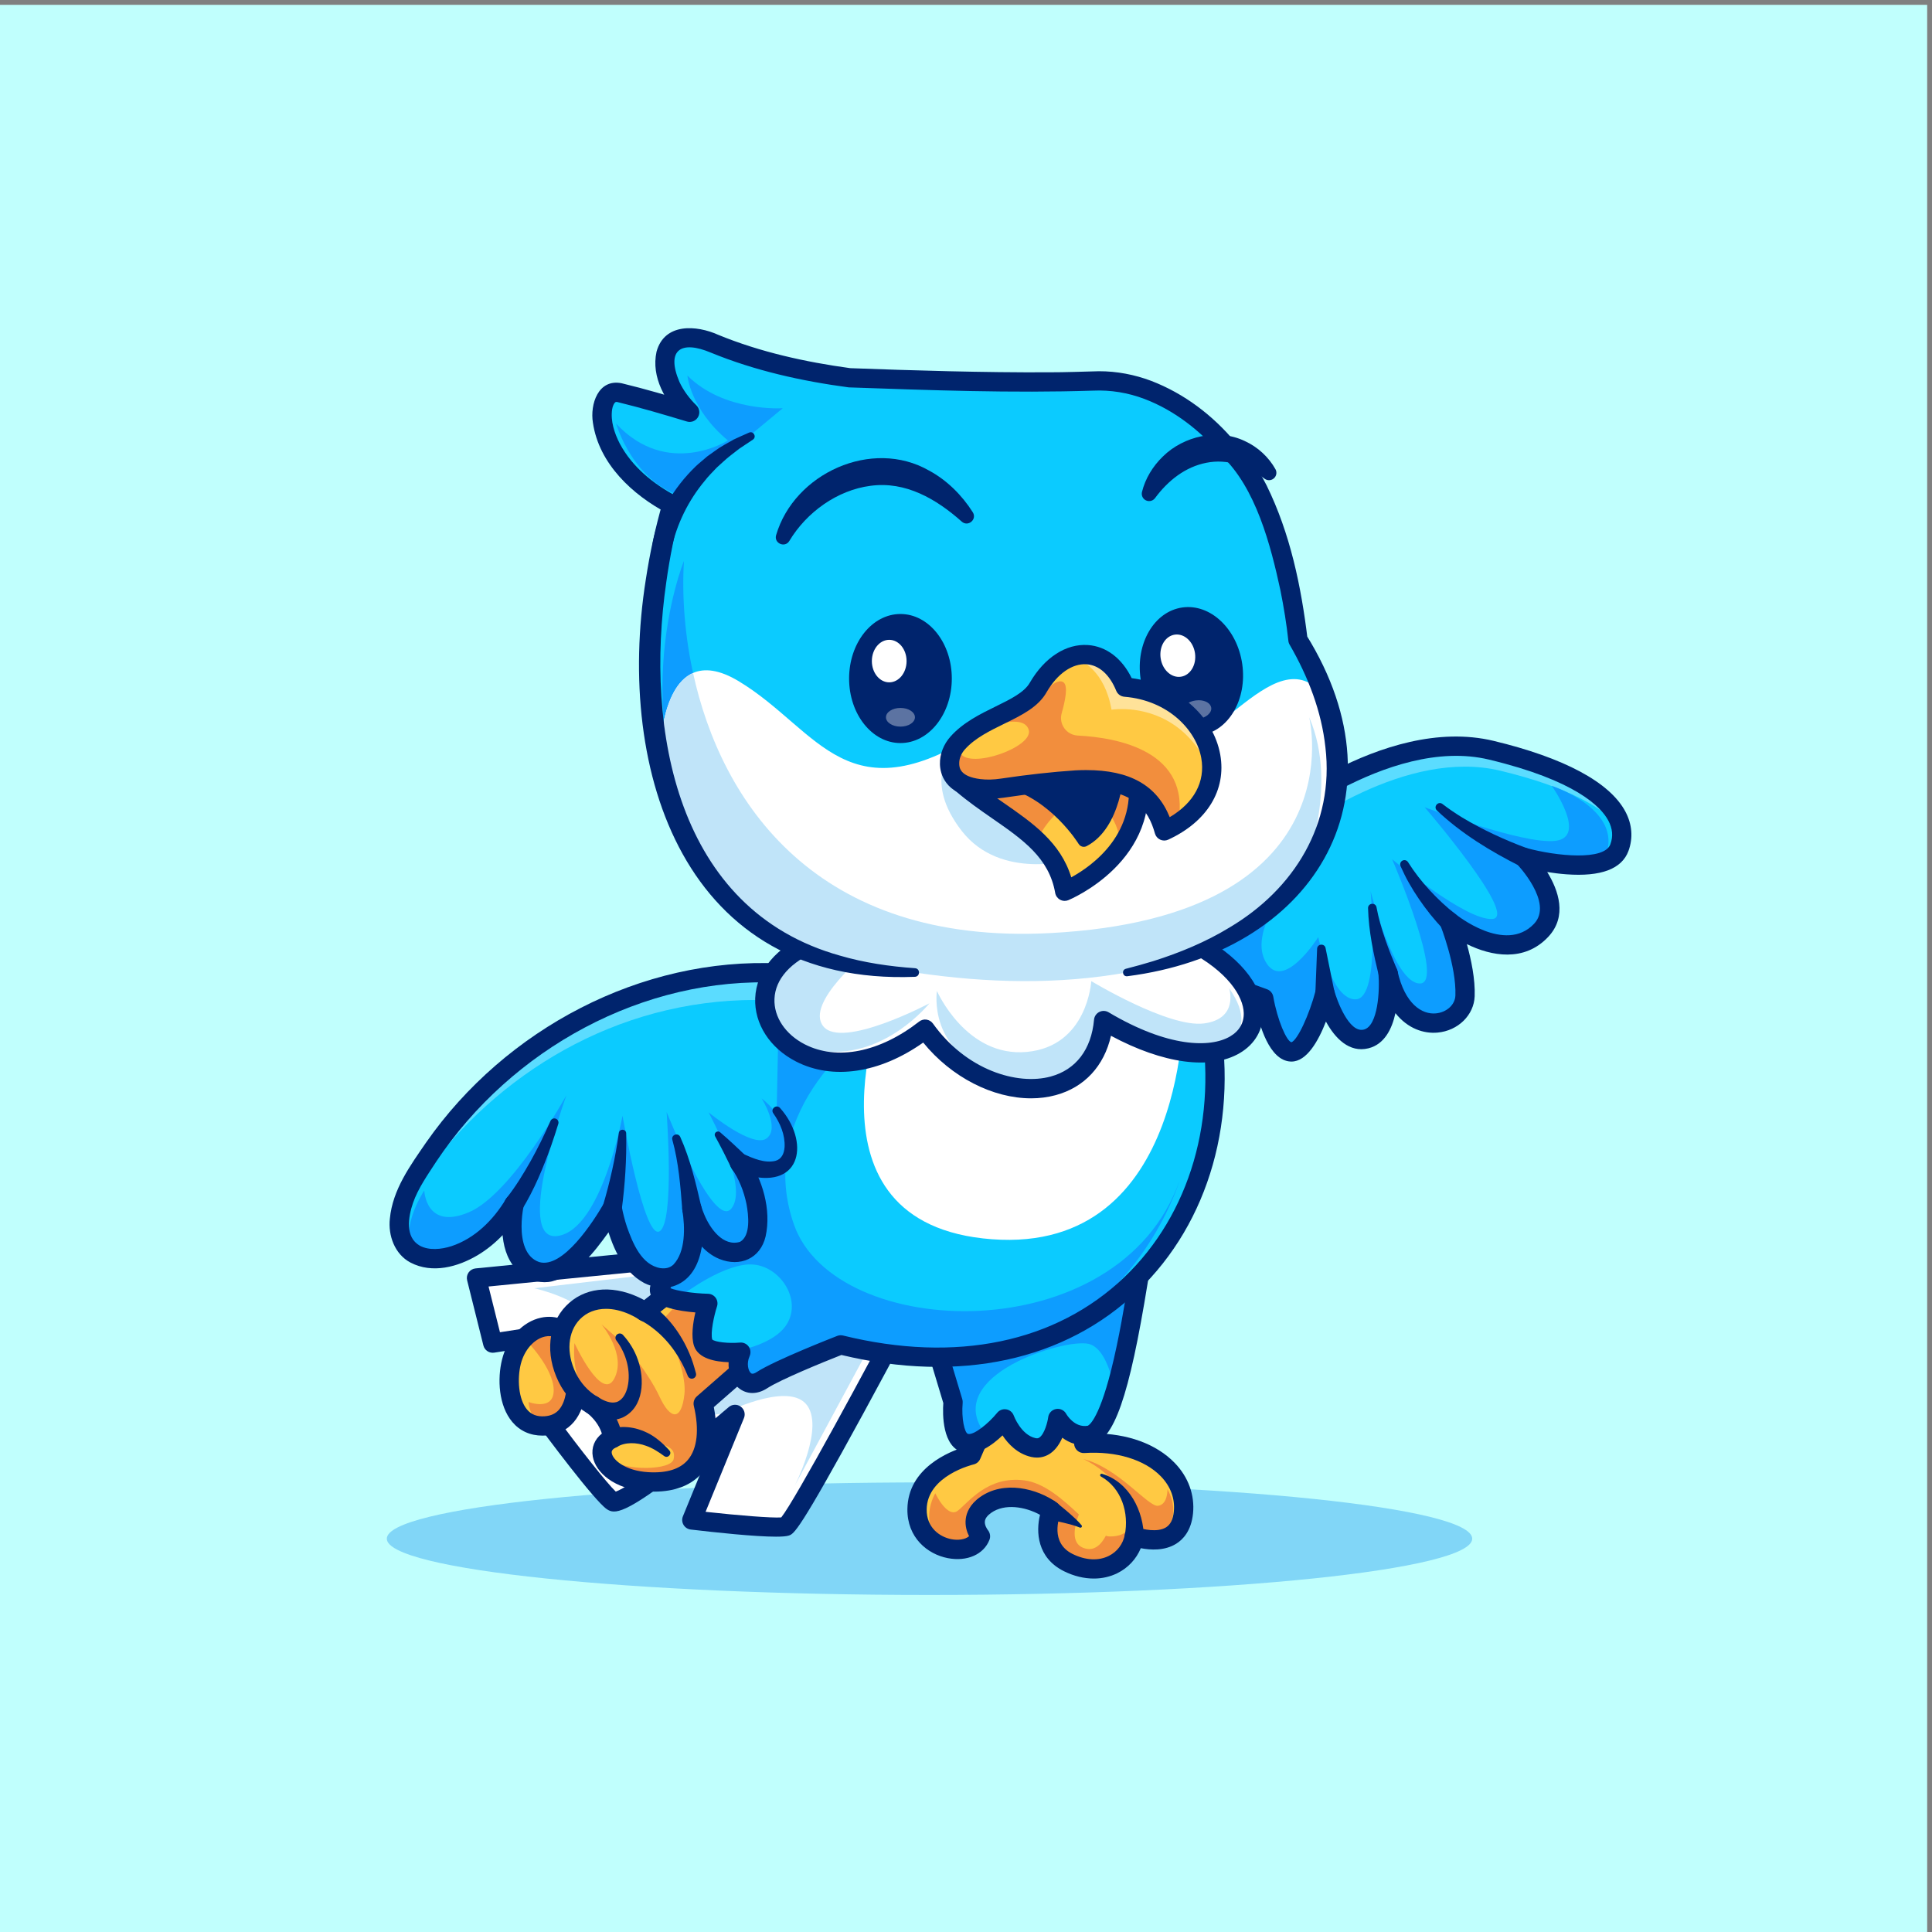
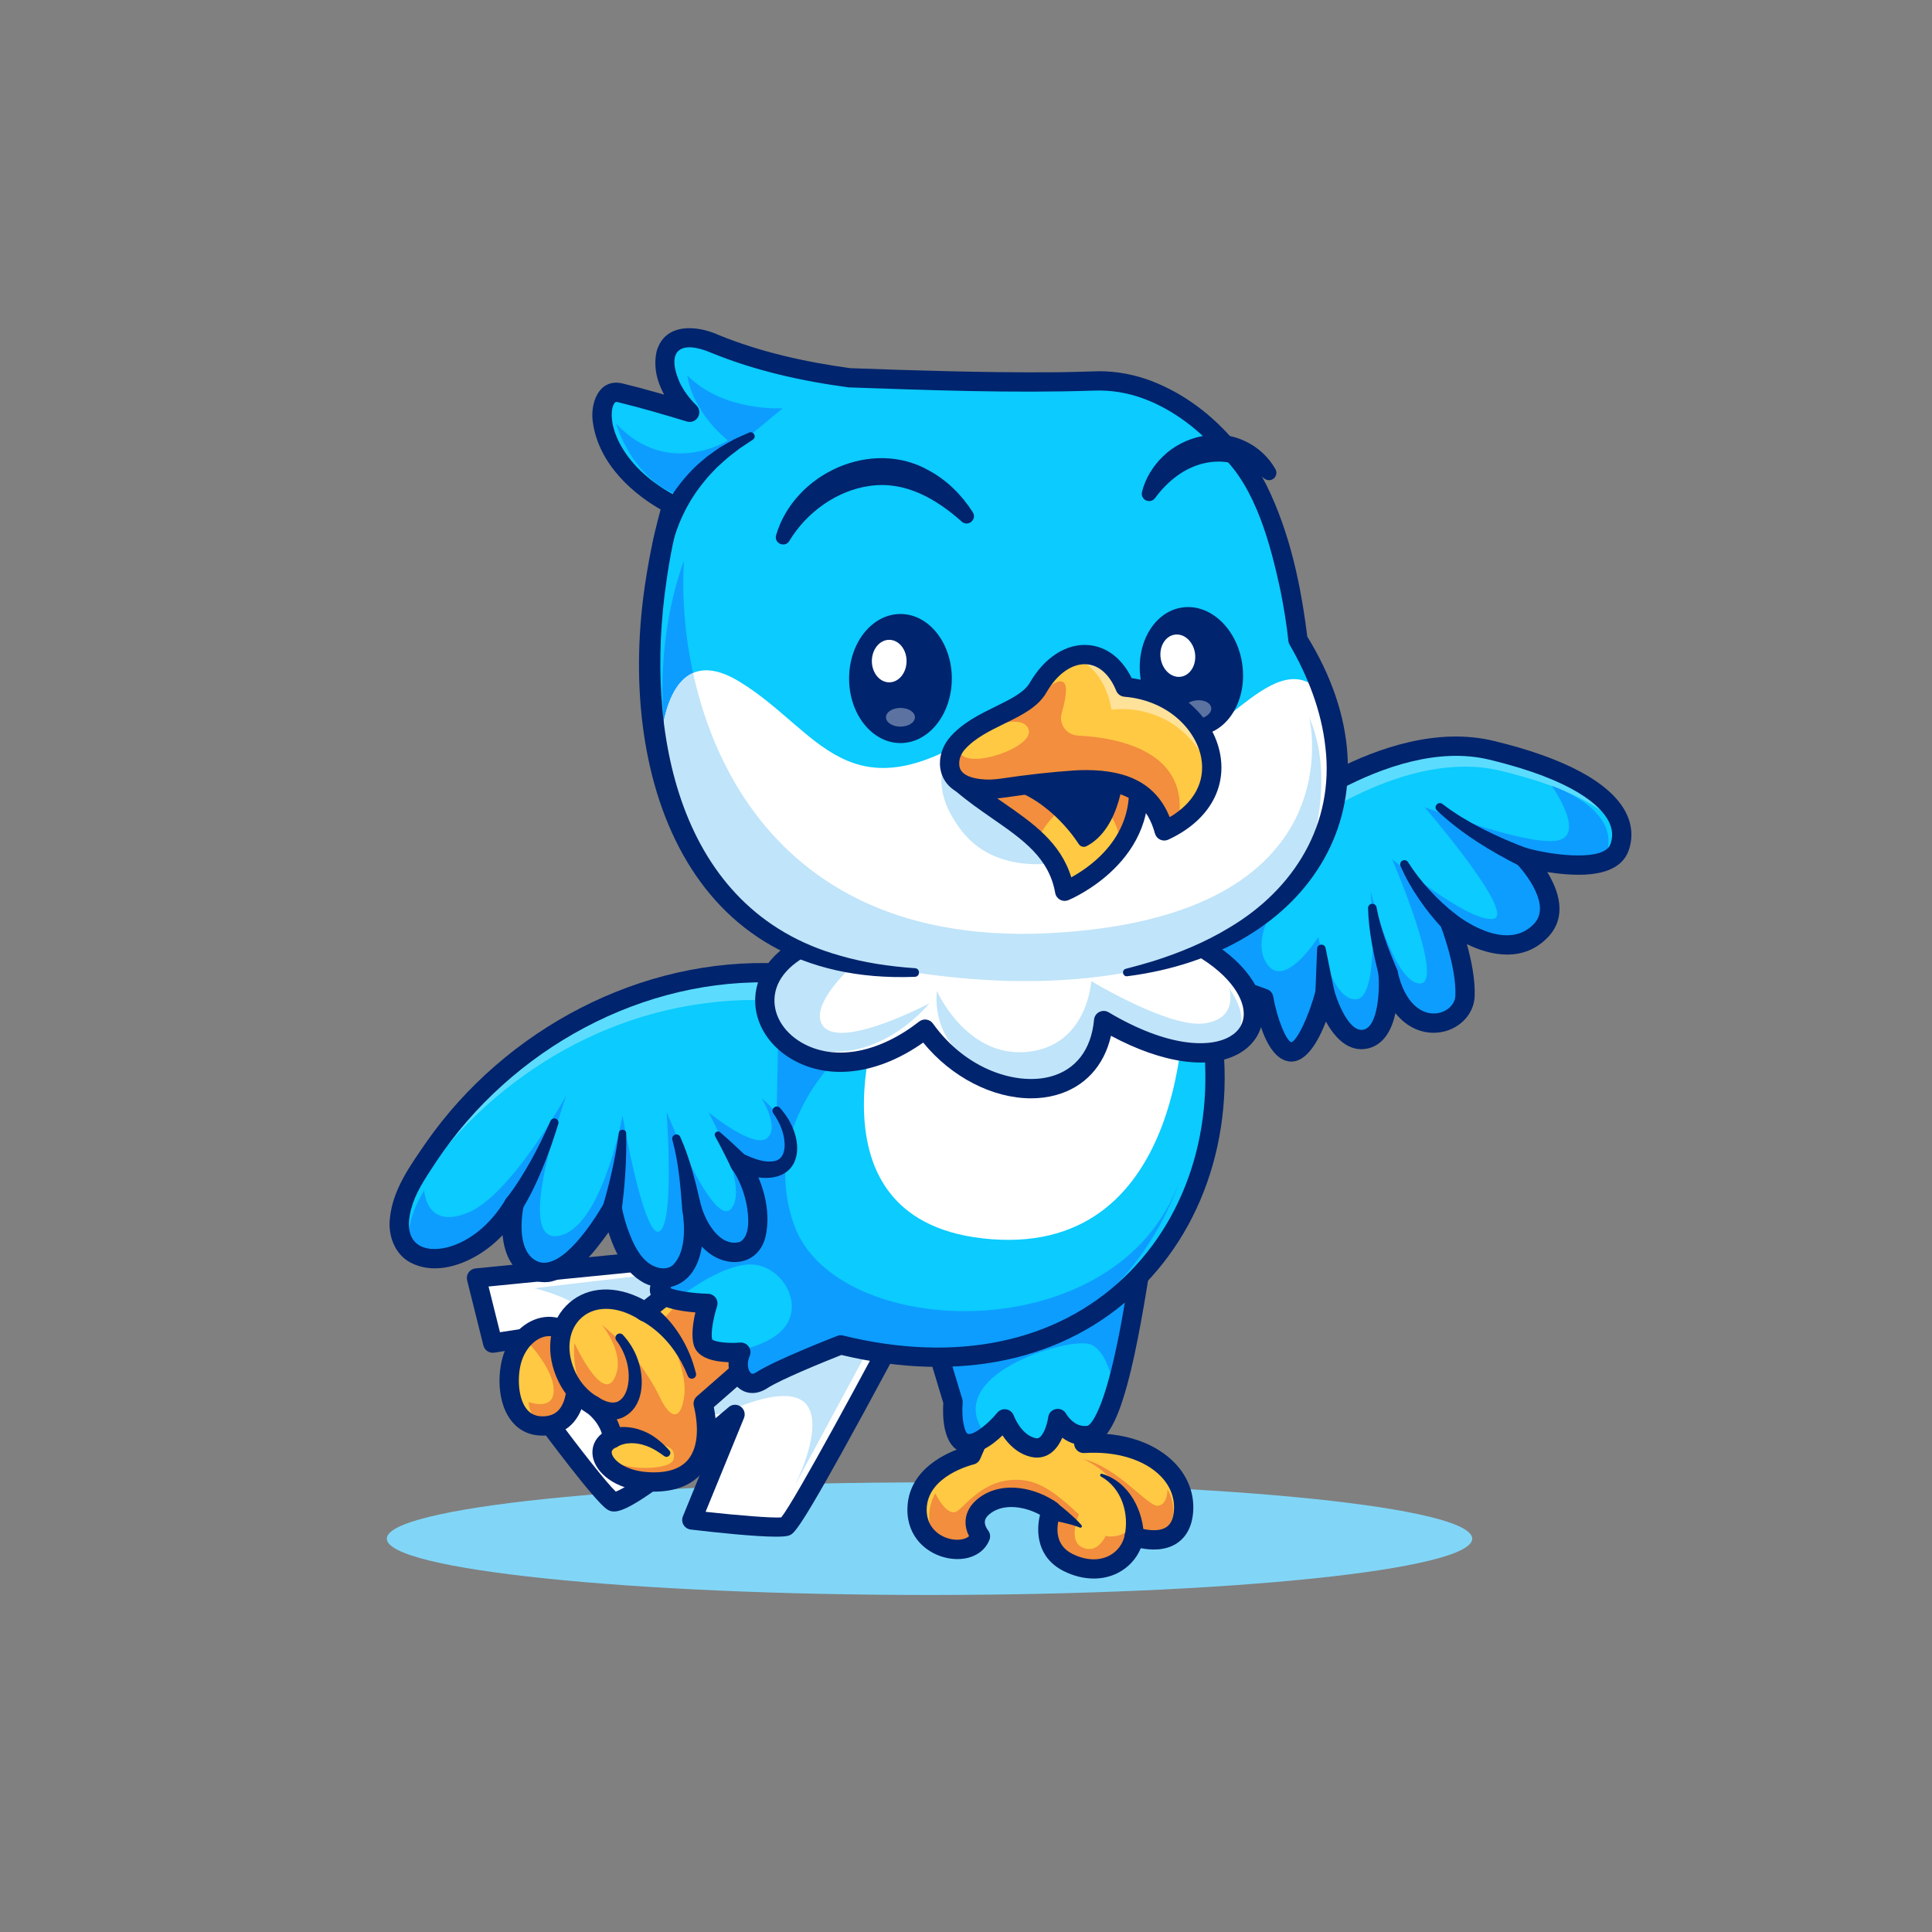
<svg xmlns="http://www.w3.org/2000/svg" xmlns:ns1="http://sodipodi.sourceforge.net/DTD/sodipodi-0.dtd" xmlns:ns2="http://www.inkscape.org/namespaces/inkscape" version="1.1" id="svg1" width="5333.333" height="5333.333" viewBox="0 0 5333.333 5333.333" ns1:docname="368496827_a8fa7783-3707-41ff-b41f-e7bb5140cea3.eps">
  <rect x="0" y="0" width="5333.333" height="5333.333" fill="#808080" stroke="none" />
  <defs id="defs1" />
  <ns1:namedview id="namedview1" pagecolor="#ffffff" bordercolor="#000000" borderopacity="0.25" ns2:showpageshadow="2" ns2:pageopacity="0.0" ns2:pagecheckerboard="0" ns2:deskcolor="#d1d1d1">
    <ns2:page x="0" y="0" ns2:label="1" id="page1" width="5333.333" height="5333.333" margin="0" bleed="0" />
  </ns1:namedview>
  <g id="g1" ns2:groupmode="layer" ns2:label="1">
    <g id="group-R5">
-       <path id="path2" d="M 0,0 H 40000 V 40000 H 0 Z" style="fill:#c0fffd;fill-opacity:1;fill-rule:nonzero;stroke:none" transform="matrix(0.133,0,0,-0.133,0,5333.333)" />
      <path id="path3" d="m 30557.2,8163.7 c 0,-645.2 -5043.2,-1168.2 -11264.3,-1168.2 -6221.1,0 -11264.29,523 -11264.29,1168.2 0,645.1 5043.19,1168.1 11264.29,1168.1 6221.1,0 11264.3,-523 11264.3,-1168.1" style="fill:#81d6f7;fill-opacity:1;fill-rule:nonzero;stroke:none" transform="matrix(0.133,0,0,-0.133,0,5333.333)" />
      <path id="path4" d="m 24920.5,20443.8 c 118.5,-295.6 328.1,-707.3 328.1,-707.3 l 981.9,-357.1 c 0,0 188.6,-1091.5 565.8,-1112.5 377.2,-21 704.3,1221.5 704.3,1221.5 0,0 287.6,-1091.4 853.4,-952.4 565.7,138.6 456.2,1367.1 456.2,1367.1 327.6,-1475.6 1572.6,-1134 1597.6,-474.2 24.1,649.8 -317.1,1519.1 -327.1,1545.1 30.5,-25 1175.5,-954.4 1904.3,-186 557.7,587.7 -357.1,1518.1 -357.1,1518.1 0,0 1130.9,-310.1 1697.7,-73.5 135.5,56.5 238.6,144.5 286.6,275.1 248.1,678.3 -426.7,1485.1 -2658.6,2020.9 -2232.5,535.7 -4802.1,-1674.2 -4802.1,-1674.2 l -381.1,-621.8 -895.4,-1459.6 -33.5,-54.6 c -6,-43 28.5,-148 79,-274.6" style="fill:#0bcbff;fill-opacity:1;fill-rule:nonzero;stroke:none" transform="matrix(0.133,0,0,-0.133,0,5333.333)" />
      <path id="path5" d="m 25147.3,19915 c -63.6,134.1 -137.6,295.6 -192.6,432.2 -2.6,6.4 -5.1,12.7 -7.5,18.9 1.5,0.7 3,1.3 4.5,2 38.5,-91.1 82.7,-188.3 125,-278.6 8.3,-22.3 17.4,-45.7 27,-69.9 13.5,-33.6 28.1,-68.6 43.6,-104.6 m 8528.6,2931.3 c -7.1,10.3 -14.5,20.6 -22.1,30.9 -5,36.2 -12.7,72.6 -23.1,109 19.6,-46.8 34.7,-93.5 45.2,-139.9" style="fill:#d5fffe;fill-opacity:1;fill-rule:nonzero;stroke:none" transform="matrix(0.133,0,0,-0.133,0,5333.333)" />
      <path id="path6" d="m 25076.7,20089.5 c -42.3,90.3 -86.5,187.5 -125,278.6 54.8,23.1 108.8,46.8 162,71 l -55.5,-90.4 -33.5,-54.5 c -4.8,-34.8 16.8,-110.2 52,-204.7 m 8577.1,2787.7 c -332.3,449.6 -1119.4,891.6 -2517,1227.1 -241.4,57.9 -486.5,83.7 -732.2,83.7 -987,0 -1978.4,-417.3 -2735.6,-845.3 31.6,146.4 54.3,295.3 68.3,446.6 724.4,383.1 1623.1,726.4 2518.3,726.4 245.5,0 490.8,-25.9 732.2,-83.8 1624,-389.8 2423.2,-922.9 2642.9,-1445.7 10.4,-36.4 18.1,-72.8 23.1,-109" style="fill:#5bdcff;fill-opacity:1;fill-rule:nonzero;stroke:none" transform="matrix(0.133,0,0,-0.133,0,5333.333)" />
      <path id="path7" d="m 24875,20773 c 8.5,-98.6 24,-207.6 45.5,-329.2 118.5,-295.6 328.1,-707.3 328.1,-707.3 l 981.9,-357.1 c 0,0 188.6,-1091.5 565.8,-1112.5 377.2,-21 704.3,1221.5 704.3,1221.5 0,0 287.6,-1091.5 853.4,-952.4 565.7,138.6 456.2,1367.1 456.2,1367.1 327.6,-1475.6 1572.6,-1134 1597.6,-474.2 24.1,649.8 -317.1,1519.1 -327.1,1545.1 30.5,-25 1175.5,-954.4 1904.3,-186 557.8,587.7 -357.1,1518.1 -357.1,1518.1 0,0 1130.9,-310.1 1697.7,-73.5 6.5,75 17.5,144.5 34,207.6 233.1,897.9 -1151,1349.1 -1151,1349.1 0,0 748.8,-1056.5 79,-1141 -669.2,-84.1 -2718.1,697.8 -2718.1,697.8 0,0 1959.3,-2275 1408.6,-2319.5 -546.7,-43.5 -2059.9,1220.5 -2082.9,1239 27.5,-63.5 1108.5,-2583.6 574.7,-2578.6 -540.7,5 -1021.9,1914.8 -1021.9,1914.8 0,0 213.6,-2202.9 -297.6,-2242.4 -510.7,-39.6 -788.9,1290 -788.9,1290 0,0 -738.8,-1176 -1100.9,-496.2 -362.2,679.8 674.8,1835.3 674.8,1835.3 l -920.4,519.2 c -21.1,-3.5 -81.6,-96.5 -244.6,-275.1 L 24875,20773" style="fill:#0d9dff;fill-opacity:1;fill-rule:nonzero;stroke:none" transform="matrix(0.133,0,0,-0.133,0,5333.333)" />
      <path id="path8" d="m 25039.9,20691.5 v -0.2 z M 26805,18066.6 c -6.6,0 -13.2,0.2 -19.8,0.6 -439.4,24.3 -647.2,749 -730.2,1163 l -874.9,318 c -47.6,17.4 -86.9,52.1 -109.9,97.3 -455.2,894.5 -433.7,1049.6 -426.7,1100.5 15.1,109.5 116,185.5 225.6,170.8 103.7,-14.3 177.7,-105.6 172.5,-208.2 15.1,-99.3 185,-481.3 349.9,-811.4 l 907.6,-329.9 c 67.4,-24.5 116.5,-83.3 128.8,-153.9 84.6,-487.8 276,-923.2 376.3,-946.1 124.6,42.4 367.5,559.2 503,1072.1 23.2,87.8 102.7,149 193.5,149 v 0 c 90.9,0 170.3,-61.2 193.4,-149 50.6,-190.1 302.8,-885.8 612.2,-809.2 297.1,73 333.7,823.9 304.7,1155.2 -9.1,105 64.7,199.2 168.9,215.2 103.8,16.3 203,-51.3 225.8,-154.3 152.7,-688.1 511,-906.7 796.5,-879.7 224,20.3 398.4,179.2 405.6,369.8 22.9,610.5 -310.1,1455.8 -313.5,1464.2 -33.7,85 -5.6,182 68.3,235.8 73.9,53.8 174.9,50.6 245.3,-7.7 10,-8.3 1031.5,-836 1632.2,-202.9 413,435.2 -346.9,1232.1 -354.7,1240 -63.4,64.5 -75.6,163.5 -29.9,241.5 45.8,78 138.2,115.6 225.4,91.8 628.8,-172 1617.9,-266.2 1743.6,77.5 60.4,165.1 46.3,326.5 -43.1,493.2 -154.1,287.3 -680.4,833.6 -2474.7,1264.2 -2105.7,505.6 -4600.1,-1610 -4625,-1631.4 -83.8,-72 -210.2,-62.4 -282.1,21.4 -72,83.8 -62.5,210 21.2,282 108.2,93 2674.2,2270 4979.3,1717.1 1463.2,-351.2 2408.6,-857.5 2734,-1464.2 142.4,-265.5 165.3,-549 66.2,-819.8 -137.3,-375.3 -571.1,-538.5 -1287.8,-485.9 -139.4,10.3 -275.4,27.7 -398.8,47.3 231,-375.9 425.6,-919.3 16.7,-1350.2 -495.7,-522.2 -1174.8,-397.1 -1684.5,-146.1 89.1,-318.9 175.1,-727.3 161.8,-1082.9 -14.7,-391 -345.5,-714.9 -769.4,-753.2 -288.5,-26.3 -618.7,81.5 -875.2,403.5 -72.1,-330.5 -229.4,-648.5 -561.4,-730 -393.6,-96.8 -689.3,203.3 -881.1,555.4 -157.7,-406 -398.4,-830.4 -715.6,-830.4" style="fill:#00246d;fill-opacity:1;fill-rule:nonzero;stroke:none" transform="matrix(0.133,0,0,-0.133,0,5333.333)" />
      <path id="path9" d="m 19033.8,13267.5 c 0,0 -2516.3,-4777.2 -2724.7,-4849.2 -208.3,-71.9 -1949.6,134 -1949.6,134 l 896.7,2190.6 c 0,0 -2300.6,-1969.9 -2548.6,-1801.2 -248.1,168.7 -1441.5,1785.9 -1441.5,1785.9 l 1918.1,1954.6 -2957,-459.6 -337.36,1351.5 5382.46,531.8" style="fill:#ffffff;fill-opacity:1;fill-rule:evenodd;stroke:none" transform="matrix(0.133,0,0,-0.133,0,5333.333)" />
      <path id="path10" d="M 17985.9,12028.7 16487.7,9249.4 c 0,0 649.9,1255 238.1,1713.8 -411.7,458.9 -1716.4,-205.8 -1716.4,-205.8 l -1825.2,-168.7 c 0,0 -578.3,1567.6 -832.6,2058.7 -254.2,491.1 -1261.3,714.4 -1261.3,714.4 l 3108,367.1" style="fill:#c0e4f9;fill-opacity:1;fill-rule:nonzero;stroke:none" transform="matrix(0.133,0,0,-0.133,0,5333.333)" />
      <path id="path11" d="m 16191.7,8578 v 0 z m -85.8,-372.6 c -438.4,0 -1250.8,86.8 -1769.9,148.2 -62.1,7.3 -117.2,43.3 -148.9,97.1 -31.7,53.9 -36.4,119.5 -12.7,177.4 l 592.2,1446.9 c -173.9,-141.9 -370.2,-299.4 -568.8,-453.9 -1232.3,-958.2 -1441.5,-954.4 -1602.7,-844.9 -263,178.9 -1287.3,1557.9 -1490,1832.6 -58.3,79 -50.6,188.8 18.2,258.9 l 1495.6,1524.1 -2361,-367 c -102.3,-15.7 -199.8,48.9 -224.9,149.3 l -337.3,1351.5 c -14.06,56.4 -2.93,116.2 30.57,163.7 33.5,47.6 86.03,78.2 143.9,83.9 l 5382.43,531.8 c 110.2,10.7 208,-69.5 218.8,-179.4 10.9,-110 -69.4,-207.9 -179.4,-218.8 l -5151.9,-509.1 236.9,-949.4 2776.5,431.6 c 85.6,13.2 169.4,-29.7 208.7,-106.3 39.4,-76.7 25.3,-170 -35.1,-231.6 l -1798.5,-1832.6 c 508.5,-683.5 1065.5,-1391.9 1251.9,-1568.7 304,102.7 1426,966.9 2345.6,1754.3 70.1,60 172.3,64.3 247.3,10.2 74.9,-54.2 103,-152.5 68,-238 l -796.6,-1946.1 c 670.5,-73.9 1374,-131.4 1570.6,-116.3 289,360.8 1755.6,3074.4 2641.3,4756 51.5,97.7 172.5,135.1 270.3,83.8 97.8,-51.5 135.3,-172.5 83.8,-270.3 -6.3,-12 -637.2,-1209.3 -1285.5,-2400 C 16578,8299.5 16479.1,8265.4 16374.4,8229.2 c -48.6,-16.8 -143.3,-23.8 -268.5,-23.8" style="fill:#00246d;fill-opacity:1;fill-rule:nonzero;stroke:none" transform="matrix(0.133,0,0,-0.133,0,5333.333)" />
      <path id="path12" d="m 19034,8775.3 c -6,-452.7 298.1,-722.3 618.7,-805.8 295.7,-77.6 605.3,3 698.3,244.1 0,0 -309.1,357.1 107.6,651.3 417.2,294.1 1015.9,130 1365.6,-119.1 0,0 -312.7,-751.8 349.6,-1078.9 662.3,-327.7 1265.1,-4.1 1369.6,543.2 0,0 333.6,-123.6 620.3,-43.5 193,54 364.6,200.1 399.1,538.2 85.6,840.9 -800.3,1521.6 -2068.8,1436.1 l -11.1,822.4 -1927.3,-155.1 -394.6,-908.9 c 0,0 -1116,-253.1 -1127,-1124" style="fill:#ffc943;fill-opacity:1;fill-rule:nonzero;stroke:none" transform="matrix(0.133,0,0,-0.133,0,5333.333)" />
      <path id="path13" d="m 19652.7,7969.5 c 295.7,-77.6 605.3,3 698.3,244.1 0,0 -309.1,357.1 107.6,651.3 417.2,294.1 1015.9,130 1365.6,-119.1 0,0 -312.7,-751.8 349.6,-1078.9 662.3,-327.7 1265.1,-4.1 1369.6,543.2 0,0 333.6,-123.6 620.3,-43.5 11.5,84.5 16,140 16,140 0,0 353.1,327.7 52,885.4 0,0 11,-316.1 -193.6,-345.6 -204.6,-30.1 -821.3,787.8 -1553.7,970.4 35.6,-15.5 606.3,-270.6 872.9,-832.9 275.1,-580.2 26,-781.3 -331.1,-773.8 -23,0.5 -47.5,5.5 -73.6,14.5 -92.5,-177.1 -242.6,-342.2 -472.2,-250.1 -253.1,101.5 -185,436.2 -88,692.3 -323.1,302.6 -711.8,654.3 -1133.5,707.8 -759.3,96.5 -1157.5,-457.7 -1376.6,-628.8 -219.6,-171.1 -469.2,360.7 -469.2,360.7 0,0 -412.6,-680.8 239.6,-1137" style="fill:#f28e3d;fill-opacity:1;fill-rule:nonzero;stroke:none" transform="matrix(0.133,0,0,-0.133,0,5333.333)" />
      <path id="path14" d="m 22702.1,7336.2 c -202.3,0 -413.2,50.6 -616.7,151.2 -559.9,276.8 -585.9,819.4 -499,1171.6 -311.5,171.1 -734.5,238.1 -1012.2,42.3 -79.6,-56 -123.9,-114.4 -131.9,-173.3 -10.5,-77.9 40.9,-160.1 61.5,-185.2 45.8,-55.7 59.8,-133.7 33.8,-201 -117.6,-305.5 -465.3,-459 -865.8,-381.9 -422.6,81.3 -845.6,427.7 -838,1018.2 10.9,857.3 879,1196.3 1182,1288.6 l 356.2,821.1 c 44,101.5 162,148 263.2,103.9 101.4,-44 147.9,-161.8 103.9,-263.1 l -394.4,-909.1 c -25.4,-58.5 -77.1,-101.4 -139.3,-115.5 -9.2,-2.1 -962.5,-230.5 -971.5,-931 -4.9,-383.8 273.6,-574 513.6,-620.2 132.9,-25.6 283.5,-9.4 366.1,62.1 -44.8,88.6 -86.5,214.8 -68.7,359.8 14.9,121.3 78.7,298.5 298.6,453.6 493.6,348.3 1173.7,182 1596.9,-119.6 76,-54.2 104.4,-153.6 68.6,-239.8 -23.8,-58.7 -221.6,-587.8 253.7,-822.8 269,-132.9 536.3,-147 752.3,-39.5 173.9,86.6 294.8,247.2 331.7,440.9 11,57.8 46.9,107.8 98.2,136.8 51.3,28.9 112.7,33.7 167.8,13.3 103.1,-37.5 410.9,-110.6 589.6,1.5 92.1,57.7 144.8,164.4 161.3,326 27.4,268.7 -65.7,522 -269,732.4 -335.7,347.4 -929.2,527.9 -1587.1,483.9 -54.4,-4.4 -108.8,15.2 -149.2,52.5 -40.3,37.2 -63.6,89.4 -64.4,144.3 l -11.1,822.3 c -1.5,110.5 86.8,201.3 197.3,202.8 0.9,0 1.8,0 2.8,0 109.2,0 198.5,-87.8 200,-197.3 l 8.4,-617.7 c 5.7,0 11.4,0 17.2,0 691,0 1292.4,-218 1673.8,-612.7 283.8,-293.6 418.5,-666.9 379.4,-1051 -36.7,-360.5 -209.7,-539.2 -348.5,-625.6 -242.6,-151.2 -539.5,-131.3 -735,-92.6 -93.3,-224.4 -262.9,-407.6 -484.9,-518 -150.5,-74.9 -317.7,-112.2 -491.2,-112.2" style="fill:#00246d;fill-opacity:1;fill-rule:nonzero;stroke:none" transform="matrix(0.133,0,0,-0.133,0,5333.333)" />
      <path id="path15" d="m 19781.8,11054.8 c 0,0 -71,-770.3 260.1,-855.9 126.6,-32.5 275.6,33.5 410.7,128.6 217.6,152.1 400.6,377.2 400.6,377.2 0,0 178.6,-502.3 595.3,-595.3 416.7,-93 506.2,602.8 506.2,602.8 0,0 230.6,-420.2 654.8,-348.2 201.6,34.5 379.2,396.7 528.7,878.9 325.7,1047.9 521.8,2662.6 557.8,2713.6 l -2651.7,-734.3 -1631.2,-945.4 368.7,-1222" style="fill:#0bcbff;fill-opacity:1;fill-rule:nonzero;stroke:none" transform="matrix(0.133,0,0,-0.133,0,5333.333)" />
      <path id="path16" d="m 19781.8,11054.8 c 0,0 -71,-770.3 260.1,-855.9 126.6,-32.5 275.6,33.5 410.7,128.6 -9.5,16 -20,32 -31,47.5 -840.9,1183 1666.7,1949.3 2172.9,1832.3 307.1,-71.5 466.2,-577.8 543.7,-964.4 325.7,1047.9 521.8,2662.6 557.8,2713.6 l -2651.7,-734.3 -1631.2,-945.4 368.7,-1222" style="fill:#0d9dff;fill-opacity:1;fill-rule:nonzero;stroke:none" transform="matrix(0.133,0,0,-0.133,0,5333.333)" />
      <path id="path17" d="m 23859.9,13788.1 -0.1,-0.1 z m -0.1,-0.2 -0.1,-0.1 z m -3006.6,-2937.2 c 11.3,0 22.7,-0.9 34,-2.9 71.2,-12.3 130.3,-62 154.5,-130 1.3,-3.4 148.9,-399.8 450.4,-467.1 39.9,-8.8 62,-1.1 82.8,13.4 104.6,73.4 168.2,318.9 181.2,419.5 10.9,85.9 76,155 161.2,171.1 85,16.3 170.9,-24.3 212.6,-100.3 6.2,-10.9 169.4,-293.8 445.9,-247.3 1.8,0.5 211.4,62.9 486.7,1153.5 166.5,660.1 289.5,1420.2 363,1874.3 5.2,32 9.9,61.7 14.4,89.2 l -2317.6,-641.8 -1471.8,-853.4 322.7,-1070.7 c 7.5,-24.7 10.1,-50.4 7.8,-76.1 -28.6,-317.9 38.4,-624.8 111.2,-643.6 116.8,-30.2 416.7,206.4 605.7,438.4 38.4,47.2 95.7,73.8 155.3,73.8 z M 21523,9846.8 c -38.7,0 -78.1,4.4 -118.1,13.3 -286.8,64.1 -480.1,271 -597,447.4 -204.7,-196.6 -523.1,-432.2 -815.9,-356.5 -440.1,113.7 -428.1,807.5 -412.8,1027.8 l -357.4,1186 c -26.8,88.8 11,184.3 91.1,230.8 l 1630.9,945.8 c 14.7,8.5 30.5,15.2 46.9,19.7 l 2651.6,734.3 c 81.5,22.4 168.1,-8.5 216.9,-77.4 39.5,-56 47.1,-127.3 22.6,-189.2 -10.6,-44.5 -36.3,-203.7 -61.3,-357.8 -383,-2367.3 -702.2,-3277.5 -1177.6,-3358.4 -252.9,-42.8 -451.4,40.6 -594.1,147 -52.9,-120.7 -130.7,-243.5 -244.1,-323.1 -84.7,-59.5 -180.5,-89.7 -281.7,-89.7" style="fill:#00246d;fill-opacity:1;fill-rule:nonzero;stroke:none" transform="matrix(0.133,0,0,-0.133,0,5333.333)" />
      <path id="path18" d="m 11321.2,10505.1 c 167.5,12 291.6,71 383.6,154.5 302.7,274.7 256.6,812.9 256.6,812.9 l -67,829.3 c -301.1,381.7 -730.3,320.7 -1015.9,22 -120.6,-126 -215.6,-295.1 -264.1,-490.7 -129.6,-521.2 -11,-1380.1 706.8,-1328" style="fill:#ffc943;fill-opacity:1;fill-rule:nonzero;stroke:none" transform="matrix(0.133,0,0,-0.133,0,5333.333)" />
      <path id="path19" d="m 11492.2,11254.4 c 7.5,-454.7 -520.7,-254.1 -520.7,-254.1 0,0 3.5,-479.7 476.2,-409.2 91.6,13.5 178.1,36 257.1,68.5 302.7,274.7 256.6,812.9 256.6,812.9 l -67,829.3 c -301.1,381.7 -730.3,320.7 -1015.9,22 44.5,-40 606.2,-614.2 613.7,-1069.4" style="fill:#f28e3d;fill-opacity:1;fill-rule:nonzero;stroke:none" transform="matrix(0.133,0,0,-0.133,0,5333.333)" />
      <path id="path20" d="m 11260.2,10302.7 c -254.6,0 -470.3,97.1 -627.2,283.5 -285.2,338.8 -312.4,894.7 -212.8,1295.4 110.9,446 428.4,787.1 809,869 308,66.2 607.6,-52.2 822.2,-324.7 68.4,-86.8 53.4,-212.6 -33.3,-281 -86.9,-68.4 -212.6,-53.4 -281,33.4 -120,152.3 -266.3,214.9 -423.8,181.1 -228.7,-49.3 -431.6,-280.1 -504.8,-574.3 -73.1,-294.2 -52.2,-724.1 130.7,-941.2 88.5,-105.2 208.7,-150.9 367.5,-139.3 128.4,9.3 225.9,54.8 298.2,138.9 154.3,179.7 165.6,503 156.9,612.4 -8.8,110 73.1,206.5 183,215.6 110,9.3 206.4,-72.2 215.7,-182.1 2,-22.7 44.1,-559.7 -250.4,-904.7 -143.4,-168.1 -336.7,-262 -574.4,-279.2 -25.5,-1.9 -50.7,-2.8 -75.5,-2.8" style="fill:#00246d;fill-opacity:1;fill-rule:nonzero;stroke:none" transform="matrix(0.133,0,0,-0.133,0,5333.333)" />
      <path id="path21" d="m 11772.4,11511.5 c 113.5,-232.6 289.6,-431.7 510.7,-566.2 13,-8 26.5,-15.6 39,-23.1 386.2,-322.6 391.2,-677.7 391.2,-677.7 -205.6,-90.6 -260.1,-261.2 -184.6,-430.2 98,-221.6 419.7,-440.7 913.9,-470.2 1125,-68.1 1363.1,736.8 1153,1622.7 l 1091.4,954.9 c 0,0 -371.6,1041.9 -431.1,1071.9 -31.1,15.5 -298.7,173.1 -547.8,319.7 -227.6,135 -439.7,260.6 -439.7,260.6 l -882.3,-700.8 c -72.1,47.5 -148.1,89.5 -227.1,125.5 -1095.5,499.2 -1889.4,-458.7 -1386.6,-1487.1" style="fill:#ffc943;fill-opacity:1;fill-rule:nonzero;stroke:none" transform="matrix(0.133,0,0,-0.133,0,5333.333)" />
      <path id="path22" d="m 12351.6,11022.8 c 532.2,-320.1 399.7,-550.7 399.7,-550.7 0,0 350.5,-183.7 737.6,-280.2 387.2,-96.6 540.9,-151.5 492.4,-378.1 -48.5,-227.1 -985.9,-257.1 -1347.1,0 -42.5,30 -78,28 -105.5,0.5 98,-221.6 419.7,-440.7 913.9,-470.2 1125,-68.1 1363.1,736.8 1153,1622.7 l 1091.4,954.9 c 0,0 -371.6,1041.9 -431.1,1071.9 -31.1,15.5 -298.7,173.1 -547.8,319.7 l -671.3,-303.7 -287.6,-307.6 c 0,0 516.2,-982.4 456.7,-1537.7 -59.5,-555.7 -287.6,-545.7 -518.2,-50 -231.1,496.2 -716.8,1072.5 -716.8,1072.5 l -488.2,427.2 c 25,-30 520.7,-633.8 268.6,-1125 -258.1,-503.2 -827.4,733.8 -827.4,733.8 0,0 -104.5,-879.9 427.7,-1200" style="fill:#f28e3d;fill-opacity:1;fill-rule:nonzero;stroke:none" transform="matrix(0.133,0,0,-0.133,0,5333.333)" />
      <path id="path23" d="m 12460.2,11066.4 c 13.7,-11 -42.7,32.3 -40.5,30.5 114.8,-71.1 252.3,-133.3 376.8,-97.7 125,39.9 197.6,178.7 228.7,311 75.2,325.9 -27.7,698.1 -232,967.4 -31,39.5 -23.5,97.1 16.8,127.1 37.1,27.7 88.9,22 119.6,-11.3 135.6,-148.2 243.9,-324.2 310.2,-517.4 141.1,-396.3 130.5,-984.8 -314,-1196.5 -235.5,-103.4 -493,-36.1 -702.1,68.5 -15.3,5.7 -33.4,26.4 -46.5,35.4 -209.6,196.8 79.5,487.6 283,283" style="fill:#00246d;fill-opacity:1;fill-rule:nonzero;stroke:none" transform="matrix(0.133,0,0,-0.133,0,5333.333)" />
      <path id="path24" d="m 12618.3,10421 c 263.7,107.4 573.1,63 820,-60.8 172.4,-85.6 325,-220.8 453.2,-362.8 65.4,-69.6 -26,-174.9 -103.9,-120.3 -114.5,84.1 -248,171.4 -382.3,215.6 -189.3,69.6 -430.3,79.9 -597.9,-24.4 -236.6,-117.8 -418.5,220.4 -189.1,352.7" style="fill:#00246d;fill-opacity:1;fill-rule:nonzero;stroke:none" transform="matrix(0.133,0,0,-0.133,0,5333.333)" />
      <path id="path25" d="m 15102.2,12868.4 z m -2523.4,65.8 c -213.6,0 -402.4,-73 -542.3,-216.7 -255.2,-262.1 -288.4,-701 -84.6,-1117.9 l 0.1,-0.1 c 99.2,-203.3 249.6,-370.4 435,-483.1 7.1,-4.4 13.4,-8.1 19.7,-11.7 l 17.9,-10.5 c 9,-5.4 17.5,-11.5 25.6,-18.2 451.5,-377.2 462.7,-810.3 462.9,-828.6 1.2,-80.4 -45.9,-153.6 -119.5,-185.9 -109.4,-48.1 -99.7,-102 -95.6,-125 25.4,-141.6 283.3,-364.2 756.3,-392.5 384.6,-23.2 661.7,63.3 824.7,257.2 194.8,231.7 238,629.2 121.7,1119.6 -17.1,72.2 7.1,147.9 63,196.7 l 988.7,865.1 c -131,361.3 -278,743.5 -336.1,859.9 -150.3,85.8 -583,341.8 -831.5,489.1 l -774.5,-615 c -67.7,-53.9 -162.4,-58 -234.6,-10.4 -63,41.6 -130.2,78.8 -200,110.6 -172.4,78.6 -341.2,117.4 -496.9,117.4 z m 994.9,-3794.1 c -46.6,0 -94.4,1.5 -143.4,4.5 -692.4,41.3 -1069.2,402.9 -1126.2,721.4 -33.6,187.7 37,360.8 187.9,478.7 -30.4,99.7 -104.8,258.2 -286.1,413.8 -9.3,5.5 -18.8,10.9 -28,16.6 -249.8,152.1 -452.6,376.6 -585.5,648.8 v 0 c -278.9,570.6 -217.2,1188 157.4,1572.7 364.8,374.9 922.5,443.8 1491.9,184.3 43.7,-19.9 86.6,-41.5 128.5,-64.6 l 773.6,614.5 c 64.9,51.6 155.1,57.7 226.6,15.3 348.8,-207 922.1,-545.9 975.4,-573.6 78.9,-39.8 131,-66.1 529.5,-1183.4 27.6,-77.4 5.1,-163.7 -56.7,-217.8 l -1002.7,-877.4 c 110.1,-564.6 29.6,-1040.8 -230.6,-1350.2 -225.5,-268.1 -565.4,-403.6 -1011.6,-403.6" style="fill:#00246d;fill-opacity:1;fill-rule:nonzero;stroke:none" transform="matrix(0.133,0,0,-0.133,0,5333.333)" />
      <path id="path26" d="m 14692.1,13046.7 c 0,0 -182.6,-561.8 -97,-818.4 85.5,-256.6 781.3,-193.6 781.3,-193.6 -167.6,-372.1 74.5,-818.3 439.2,-580.2 364.6,238.1 1634.7,731.8 1634.7,731.8 1458.1,-359.2 2749.2,-324.7 3840.1,1 1,0.5 2,1 3.5,1 2922.8,875.4 4403.9,3842.6 3786.2,6933 l -2650.2,1031.9 -4067.2,-734.3 c 0,0 -1755.8,69.5 -2142.9,-389.7 -108.1,-128 -300.7,-526.2 -522.3,-1033.4 -572.2,-1310.1 -1338,-3349 -1338,-3349 0,0 -501.2,-952.9 -657.3,-1261.5 -156.1,-308.6 989.9,-338.6 989.9,-338.6" style="fill:#0bcbff;fill-opacity:1;fill-rule:nonzero;stroke:none" transform="matrix(0.133,0,0,-0.133,0,5333.333)" />
      <path id="path27" d="m 24568.5,19320.4 c 0,0 128.3,-5249.3 -3981.2,-4941.7 -4109.4,307.7 -2224.4,5040.2 -2224.4,5040.2" style="fill:#ffffff;fill-opacity:1;fill-rule:evenodd;stroke:none" transform="matrix(0.133,0,0,-0.133,0,5333.333)" />
      <path id="path28" d="m 14573.6,13062.2 c -0.5,11 -0.5,17 -0.5,17 l -374.7,168.5 c 0,0 870.4,659.8 1446.1,605.3 575.3,-54.5 1027,-773.3 654.8,-1284.6 -225.1,-309.6 -799.3,-504.2 -1219,-527.7 159.5,-8.5 296.1,4 296.1,4 -167.6,-372.1 74.5,-818.3 439.2,-580.2 364.6,238.1 1634.7,731.8 1634.7,731.8 1458.1,-359.2 2749.2,-324.6 3840.1,1 1,0.5 2,1 3.5,1 2342,837.8 3128.9,3205.4 3189.4,3398.4 -1253.5,-3553.5 -7154.6,-3350.9 -8005.4,-910.3 -852.4,2443.5 1618.2,4100.7 1618.2,4100.7 l -1251.1,252.1 c 0,0 -556.2,-504.2 -1147.5,-1033.4 -572.2,-1310.1 -1338,-3349 -1338,-3349 0,0 -501.2,-952.9 -657.3,-1261.5 -124.6,-246.6 582.7,-315.6 871.4,-333.1" style="fill:#0d9dff;fill-opacity:1;fill-rule:nonzero;stroke:none" transform="matrix(0.133,0,0,-0.133,0,5333.333)" />
      <path id="path29" d="m 15376.3,12234.8 c 64.4,0 125.4,-31 163.1,-84.1 41.2,-57.8 48.7,-133.2 19.5,-198.1 -68.9,-153.1 -28.3,-305.1 26.1,-351.6 10.6,-9.1 38.6,-33 121.2,20.9 377.6,246.6 1618.8,730.2 1671.4,750.7 38.3,14.8 80.3,17.6 120.3,7.8 2345.6,-577.8 4420,-146.9 5841.3,1213.1 1365,1306.2 1946.1,3311.3 1565,5381.4 L 22410,19946.2 18398.4,19222 c -14.2,-2.5 -28.9,-3.5 -43.4,-3 -688.7,27.2 -1759.2,-54 -1982.2,-318.6 -267.6,-317.4 -1238.6,-2759.9 -1826,-4324.1 -2.9,-7.8 -6.3,-15.4 -10.2,-22.8 -4.7,-8.9 -438.8,-834.5 -621.3,-1190.7 134,-56.2 469.8,-107.9 781.8,-116 63.1,-1.6 121.7,-33 158.2,-84.5 36.4,-51.6 46.4,-117.2 26.9,-177.3 -64.1,-198.3 -138.7,-549.7 -99.3,-686.7 57.5,-53.7 337.8,-85.4 575.6,-64.3 6,0.6 11.9,0.8 17.8,0.8 z m 240.4,-1047.7 c -105.8,0 -206.3,36.6 -291.8,109.8 -142.8,122.1 -213.8,321.6 -202,530.1 -272.5,8 -628.8,71.4 -717.6,338 -64.9,194.6 -21,484.4 27.9,694.9 -352.4,28 -777.7,106 -902.6,315.2 -54.7,91.6 -57.2,201.2 -6.9,300.6 146.1,288.6 596.3,1145.3 652.9,1253 171.9,457.3 1496.2,3962.1 1890.2,4429.6 418.9,497 1926.4,473.9 2281.9,461.4 l 4045.8,730.3 c 36.3,6.5 73.8,3 108.1,-10.5 l 2649.8,-1031.8 c 63.6,-24.7 110.2,-80.2 123.6,-147.2 448.5,-2243 -172.1,-4432.2 -1660.2,-5856.1 -1511,-1445.8 -3693.5,-1916.4 -6151.6,-1327.6 -387,-152.2 -1269.3,-513.6 -1539.2,-690 -102,-66.5 -207.5,-99.7 -308.3,-99.7" style="fill:#00246d;fill-opacity:1;fill-rule:nonzero;stroke:none" transform="matrix(0.133,0,0,-0.133,0,5333.333)" />
      <path id="path30" d="m 8664.03,14045.6 0.5,-0.5 c 516.72,-233.1 1443.57,108.5 2009.37,1067.9 0,0 -268.1,-1145.9 456.2,-1399.1 724.3,-253.1 1577.7,1309.6 1577.7,1309.6 0,0 208,-1284.5 917.3,-1433.6 708.9,-148.6 852.9,776.3 734.9,1426.1 13,-46 196.6,-678.3 644.7,-860.9 80.6,-33 169.6,-51 267.7,-49 366.1,8 489.7,380.2 450.6,817.9 -31.5,357.6 -171,758.8 -376.1,1042.4 701.8,-293.6 1011.4,-101 1061.9,229.1 39.1,255.6 -77.5,593.8 -288.1,852.4 l 59.5,2855.2 c -3362.4,121.5 -6084.1,-1757.8 -7575.2,-4244.3 -89.03,-149.1 -168.07,-305.2 -224.59,-469.2 -209.09,-609.3 -47.02,-994.4 283.62,-1144" style="fill:#0bcbff;fill-opacity:1;fill-rule:nonzero;stroke:none" transform="matrix(0.133,0,0,-0.133,0,5333.333)" />
      <path id="path31" d="m 8664.03,14045.6 0.5,-0.5 c 516.72,-233.1 1443.57,108.5 2009.37,1067.9 0,0 -268.1,-1145.9 456.2,-1399.1 724.3,-253.1 1577.7,1309.6 1577.7,1309.6 0,0 208,-1284.5 917.3,-1433.6 708.9,-148.6 852.9,776.3 734.9,1426.1 13,-46 196.6,-678.3 644.7,-860.9 565.6,-60.6 757.4,264.1 718.3,768.9 -31.5,357.6 -171,758.8 -376.1,1042.4 701.8,-293.6 1011.4,-101 1061.9,229.1 -23.5,297.6 -135,732.8 -600.7,1107.5 0,0 390.7,-616.3 104,-830.9 -282.1,-211.6 -1180.5,520.2 -1205,540.3 19,-35.6 839.9,-1537.7 475.7,-1993.9 -368.1,-461.2 -1346.6,2001.9 -1346.6,2001.9 0,0 171.6,-2303 -148.5,-2478.1 -320.2,-174.6 -766.8,2399.5 -766.8,2399.5 0,0 -435.2,-2373 -1350.6,-2496 -905.4,-121.6 162,2853.7 185.6,2919.7 -29.1,-52.5 -1146,-2057.9 -2027.42,-2428.5 -892.88,-375.7 -922.39,453.7 -922.39,453.7 0,0 -606.26,-911.9 -142.06,-1345.1" style="fill:#0d9dff;fill-opacity:1;fill-rule:nonzero;stroke:none" transform="matrix(0.133,0,0,-0.133,0,5333.333)" />
      <path id="path32" d="m 9020.25,13974.5 c -16.36,0 -32.61,0.4 -48.64,1.1 15.99,-0.7 32.16,-1.1 48.48,-1.1 2.66,0 5.35,0 8.02,0.1 0.03,0 0.04,0 0.07,0 -2.66,-0.1 -5.27,-0.1 -7.93,-0.1 m -48.86,1.1 c -0.86,0.1 -1.73,0.1 -2.58,0.2 0.85,-0.1 1.72,-0.1 2.58,-0.2 m -3.21,0.2 c -0.73,0 -1.43,0.1 -2.15,0.1 0.7,0 1.45,-0.1 2.15,-0.1 m -3.31,0.2 c -0.46,0 -0.91,0 -1.37,0 0.47,0 0.9,0 1.37,0 m -300.47,69.2 c -139.02,62.8 -248.24,167.2 -312.67,312.5 64.4,-145 173.5,-249.3 312.3,-312.1 v 0 l 0.37,-0.4 m -312.81,312.8 c -0.18,0.4 -0.33,0.7 -0.5,1.1 0.17,-0.4 0.33,-0.7 0.5,-1.1 m 27.99,829.2 c 0.27,0.7 0.56,1.6 0.83,2.4 -0.28,-0.8 -0.55,-1.6 -0.83,-2.4" style="fill:#d5fffe;fill-opacity:1;fill-rule:nonzero;stroke:none" transform="matrix(0.133,0,0,-0.133,0,5333.333)" />
-       <path id="path33" d="m 8664.03,14045.6 c -138.8,62.8 -247.9,167.1 -312.3,312.1 -0.04,0.1 -0.11,0.2 -0.14,0.3 -0.17,0.4 -0.33,0.7 -0.5,1.1 -88.07,199.8 -91.59,476.5 28.49,828.1 0.28,0.8 0.55,1.6 0.83,2.4 v 0 c 56.52,164 135.56,320.1 224.59,469.2 1445.4,2410.2 4046.8,4249.9 7267.4,4249.9 102,0 204.6,-1.9 307.8,-5.6 v 0 l -12,-571.8 c -162.8,9.6 -324.3,14.3 -484.5,14.3 -2910.3,0 -5381.6,-1544.9 -6902.12,-3660.8 -101.55,-141.6 -193.58,-290.1 -263.12,-449.2 -212.8,-485.1 -163.02,-840 37.65,-1048.8 26.58,-50.9 62.02,-98.4 107.92,-141.2" style="fill:#5bdcff;fill-opacity:1;fill-rule:nonzero;stroke:none" transform="matrix(0.133,0,0,-0.133,0,5333.333)" />
+       <path id="path33" d="m 8664.03,14045.6 c -138.8,62.8 -247.9,167.1 -312.3,312.1 -0.04,0.1 -0.11,0.2 -0.14,0.3 -0.17,0.4 -0.33,0.7 -0.5,1.1 -88.07,199.8 -91.59,476.5 28.49,828.1 0.28,0.8 0.55,1.6 0.83,2.4 c 56.52,164 135.56,320.1 224.59,469.2 1445.4,2410.2 4046.8,4249.9 7267.4,4249.9 102,0 204.6,-1.9 307.8,-5.6 v 0 l -12,-571.8 c -162.8,9.6 -324.3,14.3 -484.5,14.3 -2910.3,0 -5381.6,-1544.9 -6902.12,-3660.8 -101.55,-141.6 -193.58,-290.1 -263.12,-449.2 -212.8,-485.1 -163.02,-840 37.65,-1048.8 26.58,-50.9 62.02,-98.4 107.92,-141.2" style="fill:#5bdcff;fill-opacity:1;fill-rule:nonzero;stroke:none" transform="matrix(0.133,0,0,-0.133,0,5333.333)" />
      <path id="path34" d="m 9020.09,13974.5 c -16.32,0 -32.49,0.4 -48.48,1.1 -0.1,0 -0.12,0 -0.22,0 -0.86,0.1 -1.73,0.1 -2.58,0.2 -0.2,0 -0.44,0 -0.63,0 -0.7,0 -1.45,0.1 -2.15,0.1 -0.39,0 -0.77,0 -1.16,0.1 -0.47,0 -0.9,0 -1.37,0 -109.21,5.9 -210.27,29.1 -299.1,69.2 l -0.37,0.4 v 0 c -45.9,42.8 -81.34,90.3 -107.92,141.2 114.86,-119.6 279.18,-191.3 472,-212.2 -2.67,-0.1 -5.36,-0.1 -8.02,-0.1" style="fill:#5dbdff;fill-opacity:1;fill-rule:nonzero;stroke:none" transform="matrix(0.133,0,0,-0.133,0,5333.333)" />
      <path id="path35" d="m 16172.9,19703 c -2822.4,135.9 -5560,-1377.4 -7115.23,-3708.4 -177.34,-273.1 -379.36,-557.1 -485.91,-864 -100.28,-294.3 -168.26,-708.7 141.31,-885.4 191.28,-103.6 444.75,-78.1 656.12,-10.4 487.23,160.2 871.11,544 1132.11,979.7 120,193.6 414.3,71.2 367.2,-147.1 -28.2,-135 -43.4,-285.3 -43,-424 -0.7,-290.6 72.7,-636.9 365,-738.2 492.3,-143.9 1125.7,840 1341.5,1214.3 54.2,96.8 176.7,131.3 273.4,77 54.5,-30.6 89.4,-83.8 99.7,-140.8 24,-134.9 63.1,-284.2 106.8,-417.2 121.3,-341.9 304,-794.6 696.9,-859.7 113.1,-14 197.2,7.5 268.2,73.1 254.1,266.1 243.4,770.5 185.7,1130.7 -19.2,108.9 53.5,212.7 162.3,231.9 101.9,18 199.4,-44.5 227.2,-141.9 15.3,-56.6 42.7,-127.4 66.8,-184.6 121.9,-292.7 391.3,-668.7 741.6,-563.2 224,127.6 176.9,552.3 133.2,786.1 -54.5,263.9 -158.3,527.5 -309.1,737.9 -64.5,90 -43.8,215.1 46.1,279.6 58.4,41.8 131.3,47.8 193.2,22.4 215.3,-96.9 445.7,-196.8 667.5,-145.9 131.2,34.4 184.5,153.1 193.5,289.4 12.1,246.1 -89.3,494.1 -233.7,696.8 -66.7,91.3 62.4,196.2 138.6,113.1 610.4,-687.3 459.3,-1674.7 -634.5,-1408.6 -99.1,22.5 -192.8,53.6 -285.9,86 l 239.3,302 c 317.2,-461.3 504.7,-1089 382.2,-1645.9 -108.2,-461.7 -531,-641.1 -959,-468.7 -334.6,137.2 -545.3,449.5 -680.8,761.4 -34.2,80.5 -59.7,149.1 -85,236.6 l 390.1,87.7 c 95.9,-558.7 60.7,-1453.8 -592,-1655.2 -204.5,-52.4 -408.7,-20.1 -591.6,69.8 -475.5,256.3 -675.1,793.3 -809.5,1278.9 -20.3,80.2 -37.8,155.3 -53.1,243.4 l 373.1,-63.8 c -83.6,-148.8 -169.1,-282.9 -262.8,-418.8 -292.9,-404.5 -646.8,-872.9 -1165,-1005 -202.6,-47.1 -433.9,7.2 -604.6,129.8 -474.4,343.6 -473.1,1008 -372,1524.7 l 367.2,-147.1 c -229.3,-385 -543.2,-732.3 -933.23,-964.4 -409.66,-243 -939.62,-389.2 -1393.31,-152 -329.1,173.5 -466.03,564.8 -427.7,910.4 57.62,606.8 425.16,1105.2 758.01,1589.5 1640.23,2345.7 4457.03,3845.7 7337.63,3708 110.4,-3.9 196.7,-96.7 192.8,-207.1 -4,-110.4 -96.9,-196.8 -207.3,-192.8" style="fill:#00246d;fill-opacity:1;fill-rule:nonzero;stroke:none" transform="matrix(0.133,0,0,-0.133,0,5333.333)" />
      <path id="path36" d="m 10512.6,15231.7 c 188.7,236.8 348.3,500.2 498.5,764.4 75.4,135.6 148.1,273.3 217,413.3 69.3,139.7 134.3,281.8 197.8,424.9 19,44.3 70.6,64.6 114.7,45 40.4,-18 60.3,-63.2 47.6,-104.5 -46.7,-152 -95.1,-303.9 -148.4,-454.4 -164.5,-458.4 -350.7,-910.6 -606.2,-1327.9 -162.6,-229.8 -495,16.9 -321,239.2" style="fill:#00246d;fill-opacity:1;fill-rule:nonzero;stroke:none" transform="matrix(0.133,0,0,-0.133,0,5333.333)" />
      <path id="path37" d="m 12512.3,15067.4 c 147,494.6 262.1,1005.6 332.3,1517.9 12.2,93 150.3,86 152.6,-7.9 10.8,-535.2 -23.9,-1066 -94.4,-1597.5 -52.5,-282.2 -463.4,-190.8 -390.5,87.5" style="fill:#00246d;fill-opacity:1;fill-rule:nonzero;stroke:none" transform="matrix(0.133,0,0,-0.133,0,5333.333)" />
      <path id="path38" d="m 14161.3,14991.7 c -37,483 -75.6,980.2 -205.5,1448 -32.4,102.9 115.2,162 162.5,65 210.1,-467.2 324.6,-962.1 439.5,-1459 47.6,-281.5 -366.8,-338.7 -396.5,-54" style="fill:#00246d;fill-opacity:1;fill-rule:nonzero;stroke:none" transform="matrix(0.133,0,0,-0.133,0,5333.333)" />
      <path id="path39" d="m 15184.8,15848.7 c -108.4,223 -220.9,448.1 -341.2,665.2 -18.7,32.8 -7,74.6 26,93 25.5,14.3 56.3,10.2 77.3,-7.7 96.9,-82.8 191,-168.1 284.3,-254.1 93.4,-86.3 185.4,-172.7 277.7,-261.6 214.8,-234.7 -167.9,-512.2 -324.1,-234.8" style="fill:#00246d;fill-opacity:1;fill-rule:nonzero;stroke:none" transform="matrix(0.133,0,0,-0.133,0,5333.333)" />
      <path id="path40" d="m 19201,18739.1 c 789.9,-1105 2131,-1503.2 2967.3,-1054.5 399.2,213.6 683.3,619.8 738.8,1233.1 838.4,-497.7 1544.2,-685.3 2070.4,-669.3 1337.1,41 1512.7,1395.6 -249.1,2306.5 h -7833.8 c -2361.6,-987 -218.1,-3785.2 2306.4,-1815.8" style="fill:#ffffff;fill-opacity:1;fill-rule:evenodd;stroke:none" transform="matrix(0.133,0,0,-0.133,0,5333.333)" />
      <path id="path41" d="m 20734.2,17790.7 c 408.2,-122.1 914.4,-142.1 1434.1,-106.1 399.2,213.6 683.3,619.8 738.8,1233.1 838.4,-497.7 1544.2,-685.3 2070.4,-669.3 37.5,12 57.5,18.5 57.5,18.5 0,0 1256.6,208.6 476.7,1321.6 8.5,-27.6 191.6,-635.3 -521.2,-730.4 -729.3,-96.5 -2340.5,878.4 -2340.5,878.4 0,0 -74,-1350.6 -1335.6,-1469.6 -1261,-119.1 -1867.8,1265 -1867.8,1265 0,0 -208,-1295 1287.6,-1741.2" style="fill:#c0e4f9;fill-opacity:1;fill-rule:nonzero;stroke:none" transform="matrix(0.133,0,0,-0.133,0,5333.333)" />
      <path id="path42" d="m 17995.8,20331.7 c 0,0 -1294.8,-1049.2 -907.8,-1532.9 386.9,-483.7 2202.6,476.3 2202.6,476.3 0,0 -900.4,-1131.1 -2187.8,-997.2 -1287.3,134 -1341.6,1206.3 -1117.7,1518.9 223.8,312.6 1296.3,1115.3 1296.3,1115.3" style="fill:#c0e4f9;fill-opacity:1;fill-rule:nonzero;stroke:none" transform="matrix(0.133,0,0,-0.133,0,5333.333)" />
      <path id="path43" d="m 21399.8,17303.6 c -790.3,-0.1 -1651.6,436 -2237.8,1157.4 -900.9,-636.3 -1876.4,-784.4 -2640.4,-392.9 -543,278.3 -867.5,781.7 -846.8,1313.8 22.1,568.5 438.5,1063.3 1142.5,1357.6 102.1,42.7 219.2,-5.5 261.8,-107.4 42.6,-101.9 -5.5,-219.2 -107.4,-261.8 -562.5,-235.1 -881,-591.6 -897,-1003.9 -14.6,-374.8 226.6,-735.7 629.4,-942.2 668.1,-342.4 1555.6,-165.6 2374.1,472.9 43,33.5 97.8,48.3 151.8,40.2 54,-7.8 102.4,-37.4 134.1,-81.7 692.3,-969.3 1753.3,-1286.8 2443.3,-1099.6 524.5,142.3 844.3,561.4 900.3,1179.9 6.2,68.4 47.1,128.9 108.3,160.1 61.1,31.3 134.1,28.9 193.2,-6.1 1237.4,-735 2114.2,-741 2522.1,-501.6 191.1,112.2 289.2,280.7 283.6,487.5 -9.1,339.4 -323.4,859.5 -1178.1,1301.4 -98.2,50.7 -136.6,171.5 -85.9,269.6 50.8,98.2 171.5,136.5 269.7,85.9 870.1,-449.9 1378.3,-1049.9 1394.3,-1646.2 9.4,-350.9 -165.9,-658.3 -481.1,-843.3 -608.2,-357.2 -1594.3,-221.5 -2674.3,358.6 -143.3,-628.1 -550.1,-1070 -1147.3,-1232 -164.7,-44.7 -336.9,-66.2 -512.4,-66.2" style="fill:#00246d;fill-opacity:1;fill-rule:nonzero;stroke:none" transform="matrix(0.133,0,0,-0.133,0,5333.333)" />
      <path id="path44" d="m 13947.8,29611.2 c -498.7,-2361.5 -543.2,-4009.7 -260.6,-5311.7 232.1,-1068 684.8,-1903.3 1287,-2709.2 v -0.5 c 776.9,-1038.9 2032.4,-1666.7 4016.2,-1686.7 h 4392.9 c 1699.3,324.6 2925.3,1053.4 3638.1,2016.3 l 0.5,0.5 c 764.8,1032.5 940.4,2334.6 478.7,3697.1 l -0.5,0.5 c -133.1,393.7 -319.1,791.9 -559.8,1190.5 0,0 -283.1,2940.8 -1458.6,3978.2 0,0 -1138.5,1469.2 -2783.2,1394.6 -1644.2,-74 -5074.6,67.1 -5074.6,67.1 0,0 -1547.7,181 -2783.2,701.8 -1234.6,521.2 -1319.6,-649.3 -526.3,-1418.1 -27,8 -896.3,274.6 -1453.1,406.2 -565.7,134 -659.8,-1409.2 1086.5,-2326.6" style="fill:#0bcbff;fill-opacity:1;fill-rule:nonzero;stroke:none" transform="matrix(0.133,0,0,-0.133,0,5333.333)" />
      <path id="path45" d="m 14974.2,21602.3 v -0.5 c 776.9,-1038.9 2032.4,-1666.7 4016.2,-1686.7 1517.9,-225.8 2988.1,-250.7 4392.9,0 1699.3,324.6 2925.3,1053.4 3638.1,2016.4 l 0.5,0.5 c 17,39.5 789.3,1808.2 151.6,3280.4 0,0 1022.9,-4143.8 -5375.8,-4479 -6398.8,-334.6 -7775.5,4911.1 -7601.9,7724.4 0,0 -1408.9,-3439.2 778.4,-6855.5" style="fill:#0d9dff;fill-opacity:1;fill-rule:nonzero;stroke:none" transform="matrix(0.133,0,0,-0.133,0,5333.333)" />
      <path id="path46" d="m 13687.2,24299.5 c 232.1,-1068 684.8,-1903.3 1287,-2709.2 v -0.5 c 776.9,-1038.9 2032.4,-1666.7 4016.2,-1686.7 1336.1,-410.2 2795.2,-426.2 4392.9,0 1699.3,324.6 2925.3,1053.4 3638.1,2016.3 l 0.5,0.5 c 764.8,1032.5 940.4,2334.6 478.7,3697.1 l -0.5,0.5 c -527.3,741.4 -1185.8,272.5 -1784.7,-196.4 -415.3,-325.2 -801.9,-650.3 -1096,-571.9 -718.3,192.1 -1504.2,1316.1 -1504.2,1316.1 l -2656.6,-1175 c -2875.3,-1919.4 -3445,-45 -5121.7,968.4 -411.2,248.6 -720.3,275.1 -951.9,173.6 -346.2,-150.6 -520.2,-586.8 -608.3,-995.5 -93,-433.7 -89,-836.8 -89,-836.8 l -0.5,-0.5" style="fill:#ffffff;fill-opacity:1;fill-rule:evenodd;stroke:none" transform="matrix(0.133,0,0,-0.133,0,5333.333)" />
      <path id="path47" d="m 13776.7,25136.8 c 89.1,-1073.4 410.7,-2305.5 1197.5,-3534.5 v -0.5 c 776.9,-1038.9 2032.4,-1666.7 4016.2,-1686.7 1517.7,-225.6 2988.3,-250.6 4392.9,0 1699.3,324.6 2925.3,1053.4 3638.1,2016.4 l 0.5,0.5 c 17,39.5 789.3,1808.2 151.6,3280.4 0,0 1022.9,-4143.8 -5375.8,-4479 -4868.6,-254.6 -6830,2721.7 -7412.7,5398.9 -346.2,-150.6 -520.2,-586.8 -608.3,-995.5" style="fill:#c0e4f9;fill-opacity:1;fill-rule:nonzero;stroke:none" transform="matrix(0.133,0,0,-0.133,0,5333.333)" />
      <path id="path48" d="m 19755.6,24528.5 c 0,0 -602.1,-634.8 205.6,-1674.1 807.7,-1039.4 2295.6,-597.9 2295.6,-597.9" style="fill:#c0e4f9;fill-opacity:1;fill-rule:nonzero;stroke:none" transform="matrix(0.133,0,0,-0.133,0,5333.333)" />
      <path id="path49" d="m 14662.1,30312.6 1585,1314.8 c 0,0 -1212.9,-85.5 -1979.4,677.2 0,0 59.6,-695.7 840.9,-1346.8 0,0 -1253.8,-794.1 -2321.7,350.8 0,0 360.9,-1262.9 1436.2,-1525" style="fill:#0d9dff;fill-opacity:1;fill-rule:nonzero;stroke:none" transform="matrix(0.133,0,0,-0.133,0,5333.333)" />
      <path id="path50" d="m 17623.7,26016.8 c 0,-739.7 477.3,-1339.4 1066,-1339.4 588.7,0 1065.9,599.7 1065.9,1339.4 0,739.7 -477.2,1339.4 -1065.9,1339.4 -588.7,0 -1066,-599.7 -1066,-1339.4" style="fill:#00246d;fill-opacity:1;fill-rule:nonzero;stroke:none" transform="matrix(0.133,0,0,-0.133,0,5333.333)" />
      <path id="path51" d="m 18096.2,26378.9 c 0,-243.7 161.3,-441.3 360.3,-441.3 199,0 360.3,197.6 360.3,441.3 0,243.8 -161.3,441.4 -360.3,441.4 -199,0 -360.3,-197.6 -360.3,-441.4" style="fill:#ffffff;fill-opacity:1;fill-rule:nonzero;stroke:none" transform="matrix(0.133,0,0,-0.133,0,5333.333)" />
      <path id="path52" d="m 18689.7,25018.6 c -166.1,0 -300.8,86.8 -300.8,194 0,107.1 134.7,194 300.8,194 166.1,0 300.7,-86.9 300.7,-194 0,-107.2 -134.6,-194 -300.7,-194" style="fill:#5c73a2;fill-opacity:1;fill-rule:nonzero;stroke:none" transform="matrix(0.133,0,0,-0.133,0,5333.333)" />
      <path id="path53" d="m 23673.4,26014.7 c 104.6,-732.3 661.9,-1258.5 1244.7,-1175.2 582.8,83.3 970.4,744.4 865.8,1476.7 -104.6,732.3 -661.9,1258.5 -1244.7,1175.2 -582.8,-83.3 -970.4,-744.4 -865.8,-1476.7" style="fill:#00246d;fill-opacity:1;fill-rule:nonzero;stroke:none" transform="matrix(0.133,0,0,-0.133,0,5333.333)" />
      <path id="path54" d="m 24090,26440 c 34.4,-241.3 222.1,-414.1 419,-385.9 197,28.1 328.7,246.5 294.3,487.8 -34.5,241.3 -222.1,414.1 -419.1,386 -197,-28.1 -328.7,-246.6 -294.2,-487.9" style="fill:#ffffff;fill-opacity:1;fill-rule:nonzero;stroke:none" transform="matrix(0.133,0,0,-0.133,0,5333.333)" />
      <path id="path55" d="m 24804.5,25172.6 c -23.2,0 -45.6,1.8 -66.9,5.3 -58.8,65.3 -123.3,127.4 -192.9,185.5 13.3,92.7 124.8,177.2 270.2,198 22.2,3.2 44.1,4.7 65.4,4.7 136,0 246.7,-62.5 259.8,-154.2 15.2,-106.1 -105.8,-211.1 -270.3,-234.6 -22.2,-3.2 -44.1,-4.7 -65.3,-4.7" style="fill:#5c73a2;fill-opacity:1;fill-rule:nonzero;stroke:none" transform="matrix(0.133,0,0,-0.133,0,5333.333)" />
      <path id="path56" d="m 19961.2,23836.8 c 882.1,-756.8 1941.7,-1113.8 2137.2,-2235.1 0,0 1835.5,734.2 1493.2,2515.1 -342.3,1780.9 -3413.1,287.7 -3413.1,287.7" style="fill:#ffc943;fill-opacity:1;fill-rule:nonzero;stroke:none" transform="matrix(0.133,0,0,-0.133,0,5333.333)" />
      <path id="path57" d="m 23247.6,22507.8 c 0,0 35.2,740.9 -586.2,926.9 -621.3,186 -1064.1,-640 -1064.1,-640 0,0 -1093.8,862 -1071.5,868.2 22.3,6.2 976.6,193.2 1101.3,195.9 124.7,2.8 1378.5,-99.4 1451,-119 72.6,-19.6 453.9,-186.1 453.9,-186.1 0,0 -1.5,-721.1 -284.4,-1045.9" style="fill:#f28e3d;fill-opacity:1;fill-rule:nonzero;stroke:none" transform="matrix(0.133,0,0,-0.133,0,5333.333)" />
      <path id="path58" d="m 23209.6,24156.5 c 0,0 -40.5,-1154.8 -714.4,-1508.1 0,0 -590.3,977.3 -1597.3,1230.3 -1007.1,253 1532.2,798.7 1532.2,798.7 l 779.5,-520.9" style="fill:#00246d;fill-opacity:1;fill-rule:nonzero;stroke:none" transform="matrix(0.133,0,0,-0.133,0,5333.333)" />
      <path id="path59" d="m 20815.6,24036.3 c 23.2,-10.1 58.8,-22.8 112.7,-36.3 855.7,-215 1415.5,-912.8 1604.1,-1181.5 431.1,314.2 527.6,1047.3 547.4,1274.3 l -675.1,451.1 c -670.8,-147.4 -1411.4,-371.4 -1589.1,-507.6 z m 1679.7,-1513 c -42.5,0 -83.7,21.7 -107.1,60.4 -5.6,9.3 -577.5,936.7 -1520.8,1173.7 -91.3,23 -334,83.9 -330.7,270.4 2.7,157.6 169.6,310.7 975.9,546 440.8,128.6 886.8,224.9 891.2,225.9 33.1,7 67.6,0.4 95.8,-18.4 l 779.5,-520.9 c 36,-24 57,-65 55.5,-108.3 -1.8,-50.1 -51.4,-1231.7 -781.3,-1614.5 -18.5,-9.7 -38.4,-14.3 -58,-14.3" style="fill:#00246d;fill-opacity:1;fill-rule:nonzero;stroke:none" transform="matrix(0.133,0,0,-0.133,0,5333.333)" />
      <path id="path60" d="m 22098.4,21401.6 c -33.7,0 -67.3,8.5 -97.5,25.3 -52.7,29.4 -89.3,81 -99.6,140.4 -127,728.1 -671.5,1105.8 -1301.9,1543.1 -253.8,176 -516.2,358 -768.5,574.6 -83.9,71.9 -93.5,198.2 -21.6,282.1 72,83.9 198.3,93.5 282.2,21.6 236.7,-203.2 490.5,-379.2 736,-549.5 607.6,-421.4 1184.8,-821.8 1407.5,-1549 443,242.9 1402.8,925.8 1160.1,2188.8 -54.9,285.5 -190.7,479 -415.2,591.5 -724.9,363.1 -2204.9,-198.8 -2713.9,-445.9 -99.5,-48.4 -219.1,-6.8 -267.4,92.5 -48.3,99.4 -6.9,219.1 92.4,267.4 82,39.8 2018.1,969.4 3067.8,443.9 338.7,-169.6 550.4,-463.6 629.2,-873.9 369.3,-1920.8 -1595.4,-2730.7 -1615.3,-2738.6 -23.9,-9.6 -49.2,-14.3 -74.3,-14.3" style="fill:#00246d;fill-opacity:1;fill-rule:nonzero;stroke:none" transform="matrix(0.133,0,0,-0.133,0,5333.333)" />
      <path id="path61" d="m 19709.3,24244 c 6.5,-260.2 182.5,-460.8 618.2,-513.8 158.1,-19 318.2,-12 475.2,11.5 549.3,81.6 1059.5,138.1 1531.2,169.1 1219.5,64 1649.7,-411.2 1830.8,-1056.4 105.5,48.5 202,101.5 289.1,158 462.7,298.6 676.8,696.3 695.8,1099.5 38,808.8 -707.3,1637.2 -1796.3,1726.2 -231.1,566.8 -671.3,773.9 -1096.5,633.3 h -0.5 c -256.6,-85 -507.7,-297.1 -703.7,-633.3 -74.6,-134.5 -194.6,-240.6 -339.2,-334.1 -393.7,-256.1 -973.4,-421.2 -1332.1,-820.9 -108.5,-120.5 -176,-276.6 -172,-439.1" style="fill:#ffc943;fill-opacity:1;fill-rule:nonzero;stroke:none" transform="matrix(0.133,0,0,-0.133,0,5333.333)" />
      <path id="path62" d="m 25149.6,24111.9 c -51.5,74.5 -101.6,154.1 -149.1,238.1 -517.3,916.2 -1334.1,1033.2 -1717.6,1033.2 -131.6,0 -212.2,-13.8 -212.2,-13.8 -142.1,810.9 -623.3,1041.5 -813.9,1102 85.7,28.3 172,42.5 257,42.5 337.1,0 655,-223.2 839.5,-675.8 1062.4,-86.8 1797.7,-877.4 1797.7,-1666.9 0,-19.8 -0.5,-39.6 -1.4,-59.3 v 0" style="fill:#ffe299;fill-opacity:1;fill-rule:nonzero;stroke:none" transform="matrix(0.133,0,0,-0.133,0,5333.333)" />
      <path id="path63" d="m 20458.6,24990.3 c 0,0 785.3,319.6 893.4,-37.5 107.5,-357.2 -1220.6,-825.9 -1421.6,-483.8 -200.6,342.2 528.2,521.3 528.2,521.3 z m -749.3,-746.4 c 6.5,-260.1 182.5,-460.7 618.2,-513.7 158.1,-19 318.2,-12 475.2,11.5 549.3,81.6 1059.5,138.1 1531.2,169.1 1219.5,64 1649.7,-411.2 1830.8,-1056.4 105.5,48.5 202.1,101.5 289.1,158 279.6,1504.2 -1262.1,1779.3 -2084.4,1820.8 -234.6,12 -397.7,238.6 -333.1,464.7 77,269.1 134.5,568.2 37.5,639.8 -186.1,136.5 -610.3,-441.7 -610.3,-441.7 l -250.1,8 c -393.7,-256.1 -973.4,-421.2 -1332.1,-820.9 -108.5,-120.5 -176,-276.6 -172,-439.2" style="fill:#f28e3d;fill-opacity:1;fill-rule:nonzero;stroke:none" transform="matrix(0.133,0,0,-0.133,0,5333.333)" />
      <path id="path64" d="m 22545.3,24116.6 c 905.1,0 1463.5,-314.6 1733.3,-977.2 504.8,298.3 741.9,736.3 655,1226.1 -102.1,576.4 -683.3,1198.8 -1596.4,1273.3 -75.2,6.1 -140.5,54 -169,123.8 -137.2,336.4 -355.7,531.8 -615.1,550.1 -296.4,20.5 -605.3,-194.3 -827.6,-575.4 -173.4,-312.1 -518,-480.9 -882.8,-659.6 -296.9,-145.4 -603.9,-295.8 -812.7,-528.1 -80.3,-89.5 -123.2,-196.3 -120.6,-300.7 1.7,-73 6.5,-266.9 442.3,-320 128,-15.7 270,-12.1 421.6,10.5 549.7,82 1070.3,139.5 1547.5,171.2 77,4 151.9,6 224.5,6 z m 1619.3,-1462.4 c -28.7,0 -57.3,6.1 -84,18.4 -53.2,24.6 -92.9,71.3 -108.7,127.7 -136,485.4 -435.4,972.6 -1627.5,910.8 -463.5,-30.7 -973.2,-87.1 -1512.1,-167.5 -187.2,-27.9 -365.2,-31.9 -529,-11.9 -703,85.6 -789.5,523.1 -794,707.3 -5.1,207 74.1,412.3 223.1,578 260.6,290.1 618.5,465.4 934.2,620.1 306.8,150.3 596.7,292.3 711.2,498.3 302.9,519.3 751.3,808 1203.4,776.5 380.5,-26.9 706.3,-275.2 907.8,-687 930.7,-122.7 1694.4,-775.9 1838.7,-1589.6 129.7,-732.1 -273.7,-1391.1 -1079.4,-1762.7 -26.5,-12.3 -55.1,-18.4 -83.7,-18.4" style="fill:#00246d;fill-opacity:1;fill-rule:nonzero;stroke:none" transform="matrix(0.133,0,0,-0.133,0,5333.333)" />
      <path id="path65" d="m 26246,30165.3 c -368.7,268.6 -766.7,416.4 -1206,329.9 -435.4,-84.3 -798.5,-369.5 -1066.7,-734.4 -50.4,-67.5 -146,-81.4 -213.6,-31.1 -50.5,37.7 -70.9,100.8 -57,158.5 67.3,275.8 223.2,534.7 436.6,739.6 428.2,421.5 1137.4,584.1 1693.5,320 278.9,-126.5 503,-340.4 640.6,-586.6 41.2,-73.8 14.8,-167.1 -59,-208.3 -55.3,-31 -121.1,-23.8 -168.4,12.4" style="fill:#00246d;fill-opacity:1;fill-rule:nonzero;stroke:none" transform="matrix(0.133,0,0,-0.133,0,5333.333)" />
      <path id="path66" d="m 19961.9,29273.8 c -529,470.8 -1166,841.8 -1892.6,743.3 -688.7,-88.4 -1329.3,-547.9 -1687,-1146.3 -91.5,-147.8 -320.7,-47.4 -274,120 374.3,1282.8 1987.1,2022.9 3176.2,1341.9 371.2,-200 684.5,-513.6 907.2,-865.9 91.9,-149.6 -99.7,-308.7 -229.8,-193" style="fill:#00246d;fill-opacity:1;fill-rule:nonzero;stroke:none" transform="matrix(0.133,0,0,-0.133,0,5333.333)" />
      <path id="path67" d="m 18989.5,19825.5 c -4764,-186.4 -6224,4226.2 -5584.5,8250.5 82.7,540.4 197.6,1075.7 349.9,1600.2 l 99.8,-230.2 c -725.5,381.8 -1422.4,1024.6 -1548.2,1880 -62.4,381.2 108.2,916.6 594.6,819.9 496.6,-119.6 984.7,-264.4 1472.5,-411.5 l -198,-335 c -359.3,358.8 -665.3,868.8 -548.5,1401.7 165.3,600.7 827.8,553.5 1281.8,349.1 870.6,-357.6 1809.4,-564.4 2738.1,-691.5 1295.1,-48 2770.4,-92.9 4123.4,-85.9 345.5,-0.1 692.6,13.5 1037.6,22.1 371.8,1.4 742,-70.2 1085.5,-199.7 685.2,-263.1 1278.6,-714.8 1746.3,-1274.3 l -25.8,27.5 c 298.1,-266.6 506.8,-593.2 677.1,-926 489.4,-999.3 714.4,-2085.5 848.2,-3182.7 0.2,-1.2 -27.9,84.2 -27.9,84 2136.4,-3433.9 92.8,-6599.2 -3713.4,-7086.1 -99.6,-11.3 -123.7,129.7 -30.5,154.6 189.9,48.9 378.5,100.4 564.9,157.7 551.4,173.6 1094.4,398.7 1585.7,698.5 1346.3,798.2 2178.8,2149.3 1992.2,3738.5 -80.1,745.8 -358.8,1468.3 -741.5,2129.9 -16.3,25.9 -25.3,55.6 -27.9,84.3 -37.1,344.8 -94.9,699.1 -164.3,1044.6 -203.2,942 -511.1,2132.2 -1227.3,2802.6 -426.2,506.6 -976,937.4 -1596.3,1172.2 -341.8,129.7 -703.8,187.9 -1065,171.9 -1692.1,-54.8 -3382,9.1 -5072.5,67.6 -980.3,131 -1945.1,346.1 -2860.6,720.8 -612.3,259.3 -937.4,65.1 -653.8,-605.7 83.4,-179.7 206.7,-346.2 353,-488.3 79.3,-77 81.1,-203.7 4.1,-283 -54.1,-55.6 -132.7,-73.3 -202.1,-51.9 -473,142.8 -948.2,283.3 -1427.3,400 -4.7,1.1 -13.9,3.5 -15,3.5 l -6.5,1.3 c -8,0.7 -14.7,1.8 -18.6,0.8 -8.4,-1.1 -11.6,-2.4 -21.7,-10.1 -20.2,-15.4 -50.3,-72.3 -61.3,-141.4 -36.4,-241.2 43.8,-490.8 158.2,-713.5 256.4,-481.7 693.1,-836.4 1176.8,-1092.2 85,-44.4 124.7,-141.6 100,-230.3 -133,-512.5 -239.3,-1032 -311.9,-1555.9 -444,-3054.4 209.8,-6799.5 3603.7,-7748.2 502.4,-147.2 1027.8,-224.4 1558.8,-261.4 110.4,-6.1 112,-172.6 -1.8,-179" style="fill:#00246d;fill-opacity:1;fill-rule:nonzero;stroke:none" transform="matrix(0.133,0,0,-0.133,0,5333.333)" />
      <path id="path68" d="m 13530.5,28716 c 80.5,657.8 443.9,1256.4 915.5,1710.1 49.6,48.7 177.9,151.8 231.1,199.6 l 165,118 c 108.6,82.2 268.6,166.5 387.1,234.2 103,46.9 215,99.2 318.4,143.7 91.6,39.3 162.7,-88.3 80.4,-145.1 -91.3,-62.8 -190.5,-127.9 -283.1,-188.9 -100.1,-79.9 -237.2,-178 -329.1,-266.3 l -138.1,-125.3 c -73.6,-78.6 -185.3,-189 -249,-274.4 -339.5,-405.7 -580.3,-895.2 -693,-1410.1 l -7.2,-36.3 -3,-15.4 c -54.4,-245 -410.5,-194.3 -395,56.2" style="fill:#00246d;fill-opacity:1;fill-rule:nonzero;stroke:none" transform="matrix(0.133,0,0,-0.133,0,5333.333)" />
      <path id="path69" d="m 13479.1,13050.3 c 375.6,-249.5 655.6,-631 829.8,-1041.7 58.3,-132.2 98.5,-271.4 136,-410.1 13.7,-47.4 -13.6,-96.9 -60.9,-110.6 -46.7,-13.6 -94.1,13.1 -109.9,57.4 -144.4,365.4 -372.3,703.3 -677.6,951.2 -94.7,76.9 -194.4,147.6 -303.8,199.7 -247.8,125.9 -58.5,487 186.4,354.1" style="fill:#00246d;fill-opacity:1;fill-rule:nonzero;stroke:none" transform="matrix(0.133,0,0,-0.133,0,5333.333)" />
      <path id="path70" d="m 23344.3,8231.5 c 95,461.6 -64.2,983.5 -494,1223.4 -32.6,16.7 -10.8,68.3 24.1,55.1 562.7,-169.2 869.7,-775.5 867.5,-1337.9 -21.2,-304.3 -466.2,-238.3 -397.6,59.4" style="fill:#00246d;fill-opacity:1;fill-rule:nonzero;stroke:none" transform="matrix(0.133,0,0,-0.133,0,5333.333)" />
      <path id="path71" d="m 21905.4,8928.6 c 145.8,-112.4 284.3,-227 417.6,-353.3 43.8,-42.3 87.1,-85.3 126.1,-133.2 10.8,-13.2 8.9,-32.6 -4.3,-43.4 -9.2,-7.5 -21.4,-8.8 -31.6,-4.5 -106.1,44 -219.2,72.3 -331.2,99.3 -111.2,26.1 -227.2,50.4 -338.9,69.4 -112.6,18.5 -189,124.8 -170.5,237.5 21,153.1 215.5,226.5 332.8,128.2" style="fill:#00246d;fill-opacity:1;fill-rule:nonzero;stroke:none" transform="matrix(0.133,0,0,-0.133,0,5333.333)" />
      <path id="path72" d="m 31551.4,22121.3 c -622.3,314.5 -1220.3,677.6 -1727.8,1158.3 -78.3,76.6 26.4,199.8 114.5,134.2 132.4,-101.6 270.5,-195.7 413.5,-283 427,-256.1 889.8,-469.7 1355.6,-640.8 258.7,-104 100.2,-481.8 -155.8,-368.7" style="fill:#00246d;fill-opacity:1;fill-rule:nonzero;stroke:none" transform="matrix(0.133,0,0,-0.133,0,5333.333)" />
      <path id="path73" d="m 29949.1,20823.5 c -186.6,192.7 -347.3,397.4 -497.9,617.1 -73.9,107.7 -143,218.7 -206.8,332.5 -65.1,112.8 -121.3,231.1 -175,349.4 -20.1,44.4 -0.4,96.8 44,117 40.5,18.3 87.4,3.6 110.7,-32.6 132.5,-209.6 284.4,-406 453.2,-587.3 163.5,-176.7 344.4,-348.3 534.2,-494 221.2,-179.1 -53.3,-496.4 -262.4,-302.1" style="fill:#00246d;fill-opacity:1;fill-rule:nonzero;stroke:none" transform="matrix(0.133,0,0,-0.133,0,5333.333)" />
      <path id="path74" d="m 28621.3,19837.4 c -113.8,467.6 -213.3,930.5 -226.3,1414.7 -0.8,107.5 156.3,122.4 175.5,16.8 83.1,-444.8 253.2,-883.8 429.1,-1300.9 102.9,-267.5 -294,-405.1 -378.3,-130.6" style="fill:#00246d;fill-opacity:1;fill-rule:nonzero;stroke:none" transform="matrix(0.133,0,0,-0.133,0,5333.333)" />
      <path id="path75" d="m 27301,19475.5 c 0.5,5.4 36.5,928.9 36.8,933.5 4.5,103.6 154.8,115 175.3,14.1 l 187.3,-921.9 c 43.6,-300.9 -403.7,-330.2 -399.4,-25.7" style="fill:#00246d;fill-opacity:1;fill-rule:nonzero;stroke:none" transform="matrix(0.133,0,0,-0.133,0,5333.333)" />
    </g>
  </g>
</svg>